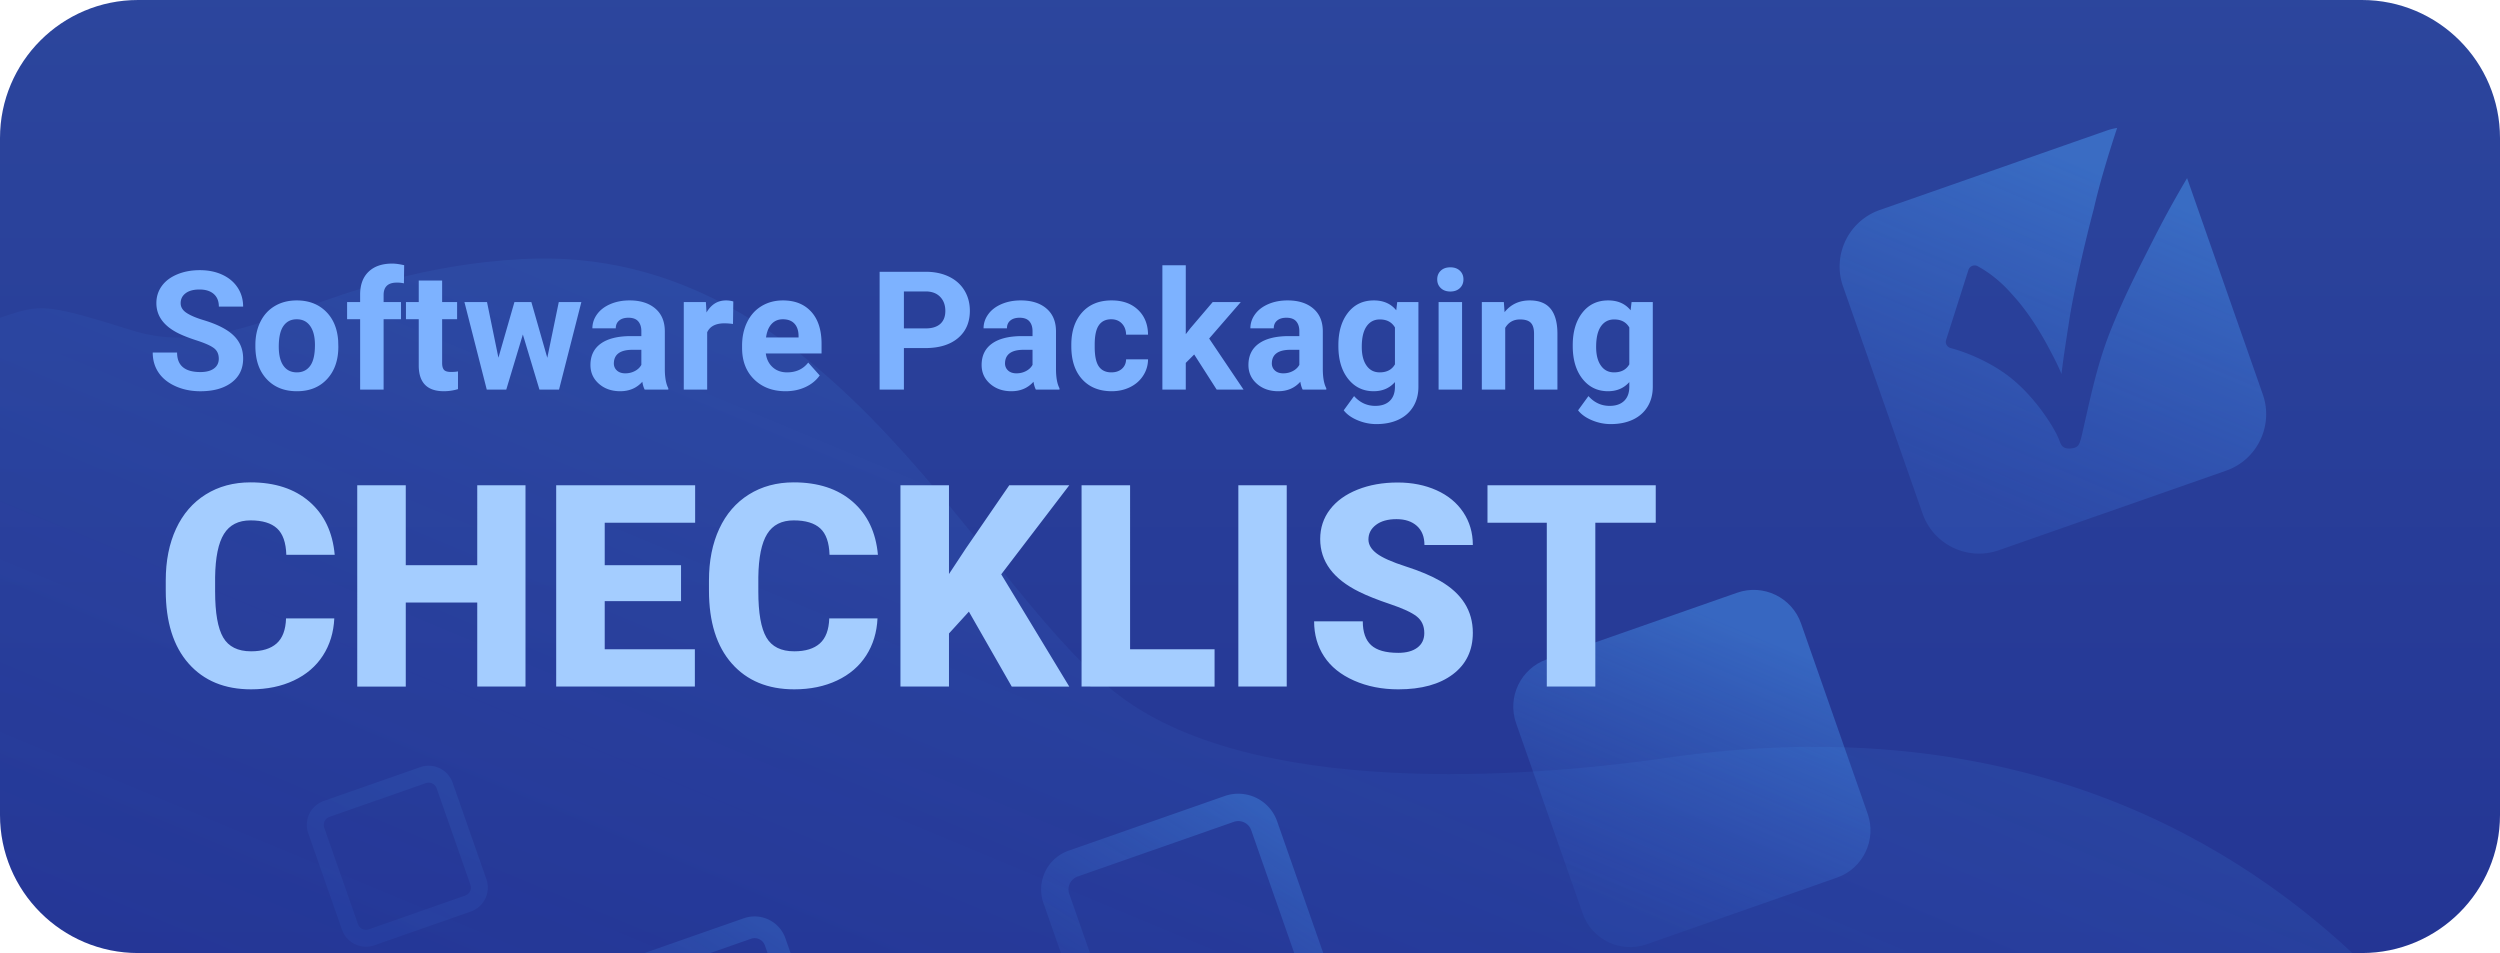
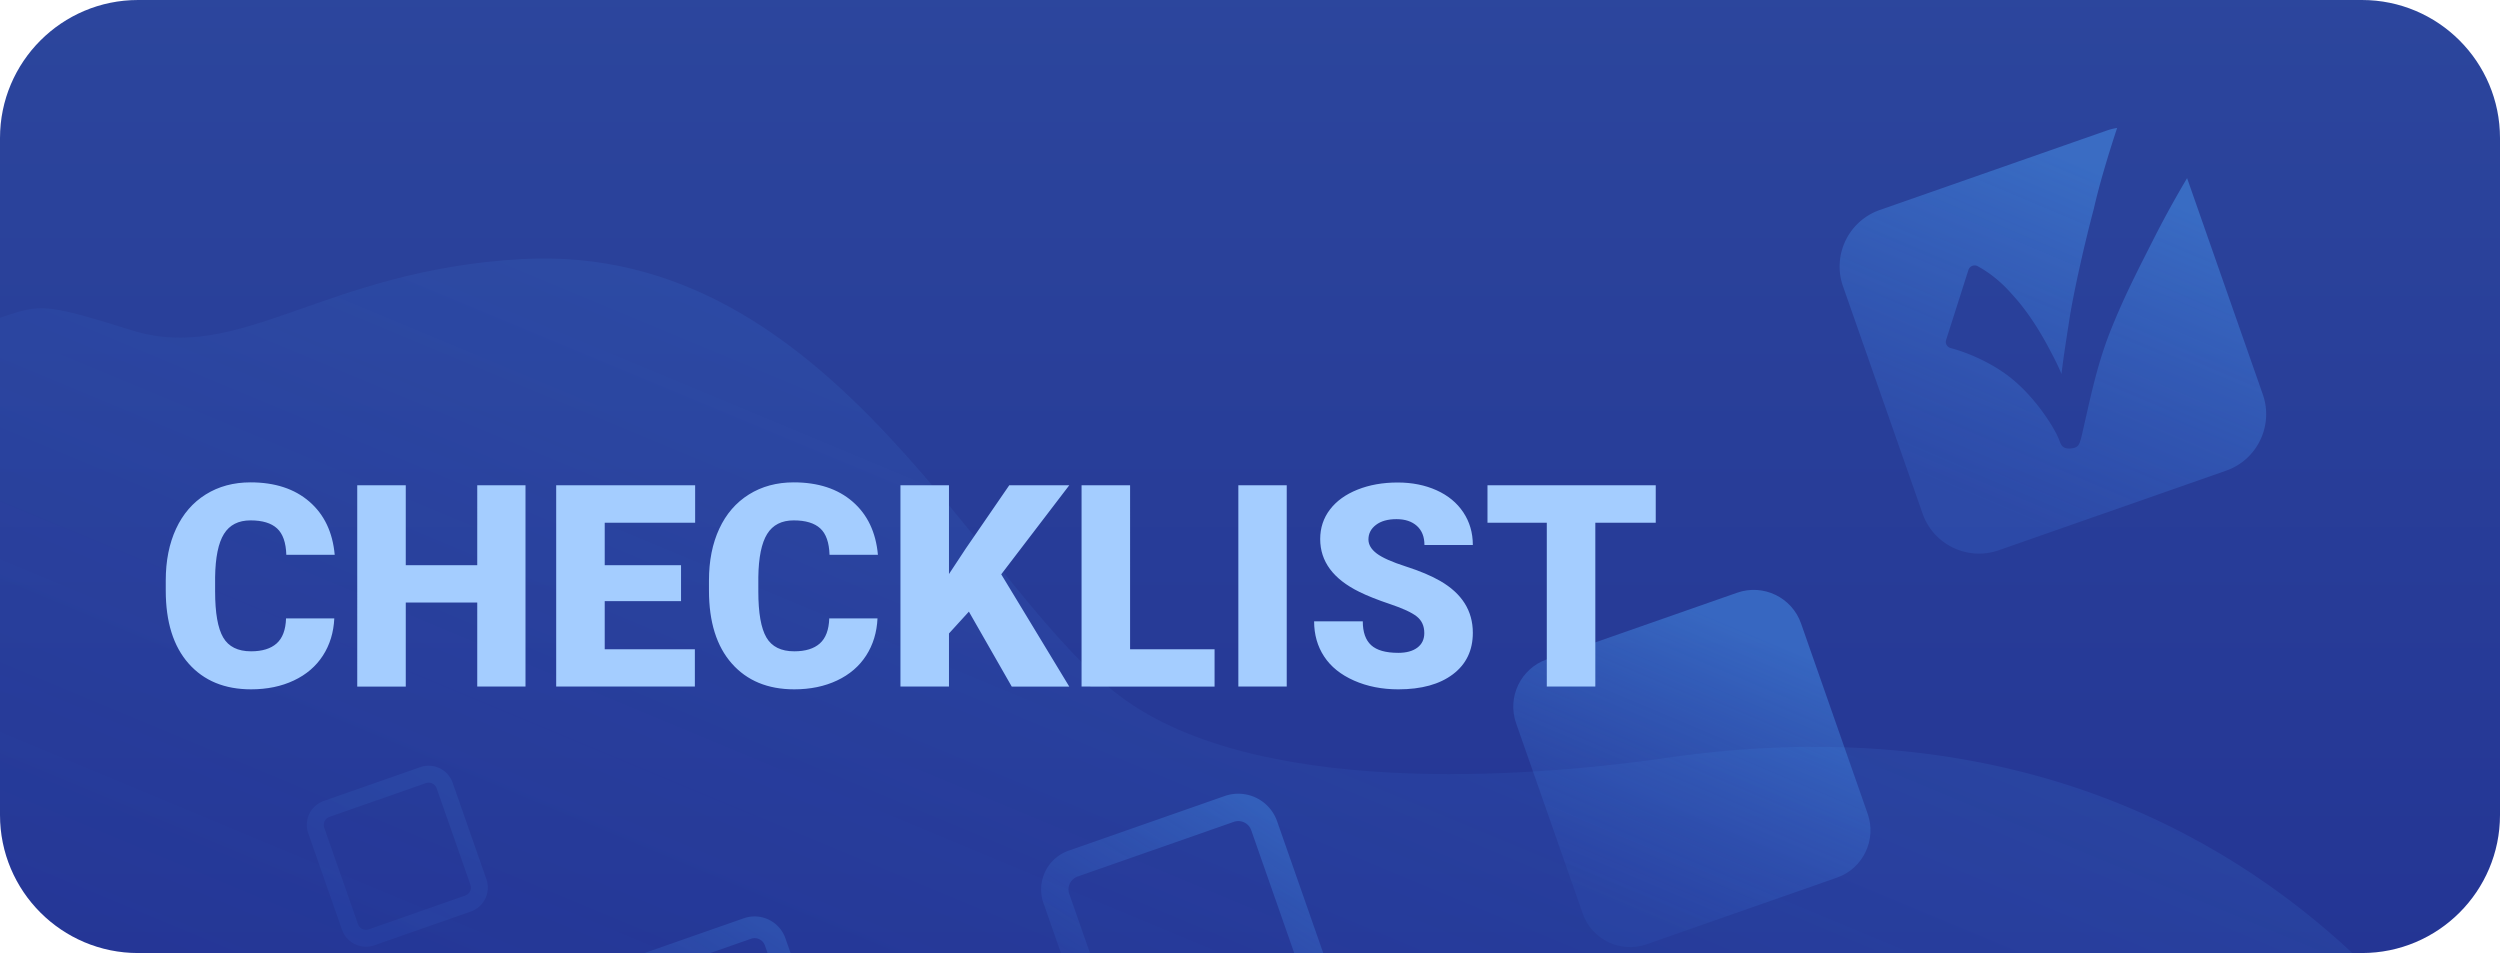
<svg xmlns="http://www.w3.org/2000/svg" xmlns:xlink="http://www.w3.org/1999/xlink" version="1.1" id="Layer_1" x="0" y="0" viewBox="0 0 362 138" xml:space="preserve">
  <style>.st10{fill:#7db2ff}.st11{fill:#a4cdff}</style>
  <defs>
    <path id="SVGID_1_" d="M342 138H20c-11.046 0-20-8.954-20-20V20C0 8.954 8.954 0 20 0h322c11.046 0 20 8.954 20 20v98c0 11.046-8.954 20-20 20z" />
  </defs>
  <clipPath id="SVGID_00000042709182620586250230000004970678364166076304_">
    <use xlink:href="#SVGID_1_" overflow="visible" />
  </clipPath>
  <g clip-path="url(#SVGID_00000042709182620586250230000004970678364166076304_)">
    <defs>
      <path id="SVGID_00000025420958292010088950000015203746301969613230_" d="M-12.601-29.984h376.389v197.968H-12.601z" />
    </defs>
    <clipPath id="SVGID_00000143597978537012371290000003619424995169533119_">
      <use xlink:href="#SVGID_00000025420958292010088950000015203746301969613230_" overflow="visible" />
    </clipPath>
    <linearGradient id="Rectangle_42-2_00000105428207874889044200000002313365447223325355_" gradientUnits="userSpaceOnUse" x1="176.874" y1="172.559" x2="176.874" y2="-24.676">
      <stop offset="0" stop-color="#223192" />
      <stop offset=".976" stop-color="#2d489e" />
    </linearGradient>
    <path id="Rectangle_42-2_2_" d="M362.785-36.466c2.162 0 3.914 3.845 3.914 8.587v189.772c0 4.742-1.752 8.587-3.914 8.587H-9.037c-2.162 0-3.914-3.845-3.914-8.587V-27.879c0-4.742 1.752-8.587 3.914-8.587h371.822z" clip-path="url(#SVGID_00000143597978537012371290000003619424995169533119_)" fill="url(#Rectangle_42-2_00000105428207874889044200000002313365447223325355_)" />
    <linearGradient id="SVGID_00000006706796883793005310000012067412217255951038_" gradientUnits="userSpaceOnUse" x1="2149.159" y1="805.764" x2="2205.304" y2="632.319" gradientTransform="matrix(-.782 -.69 -.726 .822 2359.965 1061.703)">
      <stop offset="0" stop-color="#2a34ba" stop-opacity="0" />
      <stop offset=".986" stop-color="#4fa9ff" stop-opacity=".1" />
    </linearGradient>
    <path d="M19.049 47.817c15.765 4.943 27.776-8.699 56.492-10.301 45.582-2.543 66.566 49.272 87.579 63.974s62.343 10.555 78.08 8.265c96.095-13.984 127.469 67.633 127.469 67.633L28.715 196.394-81.876 90.354s54.225-53.125 63.942-52.307-16.574 17.722 12.538 9.706c11.691-3.403 8.68-4.88 24.445.064z" clip-path="url(#SVGID_00000143597978537012371290000003619424995169533119_)" fill="url(#SVGID_00000006706796883793005310000012067412217255951038_)" />
    <g>
      <linearGradient id="boxes_00000096034903821292891580000014270910480759218848_" gradientUnits="userSpaceOnUse" x1="53.691" y1="80.758" x2="71.159" y2="67.135" gradientTransform="rotate(-19.294 202.004 108.646)">
        <stop offset="0" stop-color="#407be2" stop-opacity=".1" />
        <stop offset=".989" stop-color="#4fa9ff" stop-opacity=".1" />
      </linearGradient>
      <path id="boxes_6_" d="M68.177 131.989l-13.97 4.891a3.68 3.68 0 01-4.683-2.254l-4.89-13.968a3.68 3.68 0 012.254-4.683l13.97-4.891a3.68 3.68 0 014.683 2.254l4.89 13.969a3.678 3.678 0 01-2.254 4.682zm-20.479-13.702a1.227 1.227 0 00-.751 1.561l4.89 13.969c.223.637.924.974 1.561.751l13.97-4.891c.637-.223.974-.923.751-1.561l-4.89-13.969a1.226 1.226 0 00-1.561-.751l-13.97 4.891z" fill="url(#boxes_00000096034903821292891580000014270910480759218848_)" />
      <linearGradient id="boxes_00000131339099688765757870000009428168542126490528_" gradientUnits="userSpaceOnUse" x1="153.42" y1="133.358" x2="181.687" y2="111.312" gradientTransform="rotate(-19.294 202.004 108.646)">
        <stop offset="0" stop-color="#407be2" stop-opacity=".1" />
        <stop offset=".989" stop-color="#4fa9ff" stop-opacity=".3" />
      </linearGradient>
      <path id="boxes_5_" d="M189.187 149.094l-22.608 7.914a5.954 5.954 0 01-7.578-3.648l-7.913-22.605a5.954 5.954 0 013.648-7.578l22.608-7.914a5.954 5.954 0 017.578 3.648l7.914 22.606a5.955 5.955 0 01-3.649 7.577zm-33.141-22.175a1.985 1.985 0 00-1.216 2.525l7.914 22.606a1.985 1.985 0 002.525 1.216l22.608-7.914a1.985 1.985 0 001.216-2.525l-7.914-22.606a1.985 1.985 0 00-2.525-1.216l-22.608 7.914z" fill="url(#boxes_00000131339099688765757870000009428168542126490528_)" />
      <linearGradient id="boxes_00000087413692199198814730000003924341199916743815_" gradientUnits="userSpaceOnUse" x1="86.629" y1="121.559" x2="109.055" y2="104.068" gradientTransform="rotate(-19.294 202.004 108.646)">
        <stop offset="0" stop-color="#407be2" stop-opacity=".1" />
        <stop offset=".983" stop-color="#4fa9ff" stop-opacity=".2" />
      </linearGradient>
      <path id="boxes_4_" d="M117.109 159.803l-17.937 6.279a4.725 4.725 0 01-6.013-2.894l-6.278-17.934a4.725 4.725 0 012.894-6.013l17.937-6.279a4.725 4.725 0 016.013 2.894l6.279 17.936a4.724 4.724 0 01-2.895 6.011zm-26.294-17.592a1.576 1.576 0 00-.965 2.004l6.279 17.936a1.576 1.576 0 002.004.965l17.937-6.279a1.576 1.576 0 00.965-2.004l-6.279-17.936a1.576 1.576 0 00-2.004-.965l-17.937 6.279z" fill="url(#boxes_00000087413692199198814730000003924341199916743815_)" />
      <linearGradient id="SVGID_00000143591049770708368940000013087783802586712493_" gradientUnits="userSpaceOnUse" x1="226.93" y1="141.622" x2="256.294" y2="109.235" gradientTransform="rotate(-19.294 202.004 108.646)">
        <stop offset="0" stop-color="#407be2" stop-opacity=".1" />
        <stop offset=".989" stop-color="#4fa9ff" stop-opacity=".4" />
      </linearGradient>
      <path d="M265.99 127.081l-27.57 9.651c-3.774 1.321-7.92-.675-9.242-4.449l-9.65-27.567c-1.321-3.774.675-7.92 4.449-9.242l27.57-9.651c3.774-1.321 7.92.675 9.242 4.449l9.651 27.568c1.319 3.776-.675 7.92-4.45 9.241z" fill="url(#SVGID_00000143591049770708368940000013087783802586712493_)" />
      <linearGradient id="SVGID_00000023994816220079392000000007368525262950676878_" gradientUnits="userSpaceOnUse" x1="293.795" y1="103.648" x2="328.153" y2="65.753" gradientTransform="rotate(-19.294 202.004 108.646)">
        <stop offset="0" stop-color="#407be2" stop-opacity=".2" />
        <stop offset="1" stop-color="#4fa9ff" stop-opacity=".4" />
      </linearGradient>
      <path d="M312.017 34.269c-2.501 4.946-4.416 8.601-6.487 13.804-2.038 5.207-2.921 9.997-4.193 15.421-.248.73-.28 1.369-1.555 1.446-1.275.077-1.366-.648-1.665-1.362l-.002-.012c-.72-1.77-3.589-6.328-7.344-9.154-3.048-2.295-6.598-3.57-8.301-4.008-.525-.134-.837-.657-.674-1.172l3.237-10.156a.937.937 0 011.337-.527c2.907 1.606 4.492 3.479 6.047 5.3 1.649 2.047 2.971 4.151 4.129 6.315.712 1.334 1.396 2.602 1.955 3.992.297-2.449.63-4.603 1.096-7.558.492-3.434 2.079-10.696 3.587-16.363.729-3.228 1.893-7.202 3.374-11.71-.489.08-.977.195-1.461.364l-32.921 11.525c-4.507 1.578-6.89 6.528-5.312 11.035l11.523 32.916c1.578 4.507 6.528 6.89 11.035 5.312l32.921-11.525c4.507-1.578 6.889-6.525 5.313-11.033l-10.965-31.323a151.086 151.086 0 00-4.674 8.473z" fill="url(#SVGID_00000023994816220079392000000007368525262950676878_)" />
    </g>
  </g>
  <g>
-     <path class="st10" d="M31.679 51.938c0-.664-.234-1.174-.703-1.529s-1.312-.73-2.531-1.125-2.184-.783-2.895-1.166c-1.938-1.047-2.906-2.457-2.906-4.23 0-.922.26-1.744.779-2.467s1.266-1.287 2.238-1.693 2.064-.609 3.275-.609c1.219 0 2.305.221 3.258.662s1.693 1.064 2.221 1.869.791 1.719.791 2.742H31.69c0-.781-.246-1.389-.738-1.822s-1.184-.65-2.074-.65c-.859 0-1.527.182-2.004.545s-.715.842-.715 1.436c0 .555.279 1.02.838 1.395s1.381.727 2.467 1.055c2 .602 3.457 1.348 4.371 2.238s1.371 2 1.371 3.328c0 1.477-.559 2.635-1.676 3.475s-2.621 1.26-4.512 1.26c-1.312 0-2.508-.24-3.586-.721s-1.9-1.139-2.467-1.975-.85-1.805-.85-2.906h3.527c0 1.883 1.125 2.824 3.375 2.824.836 0 1.488-.17 1.957-.51s.705-.817.705-1.426zM36.979 49.958c0-1.258.242-2.379.727-3.363s1.182-1.746 2.092-2.285 1.967-.809 3.17-.809c1.711 0 3.107.523 4.189 1.57s1.686 2.469 1.811 4.266l.023.867c0 1.945-.543 3.506-1.629 4.682s-2.543 1.764-4.371 1.764-3.287-.586-4.377-1.758-1.635-2.766-1.635-4.781v-.153zm3.387.24c0 1.205.227 2.126.68 2.764s1.102.957 1.945.957c.82 0 1.461-.315 1.922-.945s.691-1.637.691-3.022c0-1.182-.23-2.097-.691-2.747s-1.109-.974-1.945-.974c-.828 0-1.469.323-1.922.968s-.68 1.645-.68 2.999zM52.147 56.415V46.219H50.26v-2.484h1.887v-1.078c0-1.422.408-2.525 1.225-3.311s1.959-1.178 3.428-1.178c.469 0 1.043.078 1.723.234l-.035 2.625a4.334 4.334 0 00-1.031-.105c-1.273 0-1.91.598-1.91 1.793v1.02h2.52v2.484h-2.52v10.195h-3.4zM64.021 40.618v3.117h2.168v2.484h-2.168v6.328c0 .469.09.805.27 1.008s.523.305 1.031.305c.375 0 .707-.027.996-.082v2.566a6.978 6.978 0 01-2.051.305c-2.375 0-3.586-1.199-3.633-3.598v-6.832h-1.852v-2.484h1.852v-3.117h3.387zM79.248 51.809l1.664-8.074h3.27l-3.234 12.68h-2.836l-2.402-7.98-2.402 7.98h-2.824l-3.234-12.68h3.27l1.652 8.062 2.32-8.062h2.449l2.307 8.074zM93.349 56.415c-.156-.305-.27-.684-.34-1.137-.82.914-1.887 1.371-3.199 1.371-1.242 0-2.271-.359-3.088-1.078s-1.225-1.625-1.225-2.719c0-1.344.498-2.375 1.494-3.094s2.436-1.082 4.318-1.09h1.559v-.727c0-.586-.15-1.055-.451-1.406s-.775-.527-1.424-.527c-.57 0-1.018.137-1.342.41s-.486.648-.486 1.125h-3.387c0-.734.227-1.414.68-2.039s1.094-1.115 1.922-1.471 1.758-.533 2.789-.533c1.562 0 2.803.393 3.721 1.178s1.377 1.889 1.377 3.311v5.496c.008 1.203.176 2.113.504 2.73v.199h-3.422zm-2.801-2.356c.5 0 .961-.111 1.383-.334s.734-.521.938-.896v-2.18h-1.266c-1.695 0-2.598.586-2.707 1.758l-.012.199c0 .422.148.77.445 1.043s.703.41 1.219.41zM106.137 46.911a9.29 9.29 0 00-1.219-.094c-1.281 0-2.121.434-2.52 1.301v8.297h-3.387v-12.68h3.199l.094 1.512c.68-1.164 1.621-1.746 2.824-1.746.375 0 .727.051 1.055.152l-.046 3.258zM113.746 56.649c-1.859 0-3.373-.57-4.541-1.711s-1.752-2.66-1.752-4.559v-.328c0-1.273.246-2.412.738-3.416s1.189-1.777 2.092-2.32 1.932-.814 3.088-.814c1.734 0 3.1.547 4.096 1.641s1.494 2.645 1.494 4.652v1.383h-8.074c.109.828.439 1.492.99 1.992s1.248.75 2.092.75c1.305 0 2.324-.473 3.059-1.418l1.664 1.863c-.508.719-1.195 1.279-2.062 1.682s-1.83.603-2.884.603zm-.387-10.418c-.672 0-1.217.228-1.635.683-.418.456-.686 1.106-.803 1.954h4.711v-.271c-.016-.753-.219-1.336-.609-1.748-.391-.412-.945-.618-1.664-.618zM130.885 50.403v6.012h-3.516V39.352h6.656c1.281 0 2.408.234 3.381.703.972.469 1.72 1.135 2.244 1.998s.785 1.846.785 2.947c0 1.672-.572 2.99-1.717 3.955-1.144.965-2.728 1.447-4.751 1.447h-3.082zm0-2.848h3.141c.93 0 1.639-.219 2.127-.656s.732-1.062.732-1.875c0-.836-.246-1.512-.738-2.027s-1.172-.781-2.039-.797h-3.223v5.355zM149.991 56.415c-.156-.305-.27-.684-.34-1.137-.82.914-1.887 1.371-3.199 1.371-1.242 0-2.271-.359-3.088-1.078s-1.225-1.625-1.225-2.719c0-1.344.498-2.375 1.494-3.094s2.436-1.082 4.318-1.09h1.559v-.727c0-.586-.15-1.055-.451-1.406s-.775-.527-1.424-.527c-.57 0-1.018.137-1.342.41s-.486.648-.486 1.125h-3.387c0-.734.227-1.414.68-2.039s1.094-1.115 1.922-1.471 1.758-.533 2.789-.533c1.562 0 2.803.393 3.721 1.178s1.377 1.889 1.377 3.311v5.496c.008 1.203.176 2.113.504 2.73v.199h-3.422zm-2.801-2.356c.5 0 .961-.111 1.383-.334s.734-.521.938-.896v-2.18h-1.266c-1.695 0-2.598.586-2.707 1.758l-.012.199c0 .422.148.77.445 1.043s.704.41 1.219.41zM160.928 53.918c.625 0 1.133-.172 1.523-.516s.594-.801.609-1.371h3.176c-.008.859-.242 1.646-.703 2.361s-1.092 1.27-1.893 1.664-1.686.592-2.654.592c-1.812 0-3.242-.576-4.289-1.729s-1.57-2.744-1.57-4.775v-.223c0-1.953.52-3.512 1.559-4.676s2.465-1.746 4.277-1.746c1.586 0 2.857.451 3.814 1.354s1.443 2.104 1.459 3.604h-3.176c-.016-.66-.219-1.196-.609-1.608-.391-.413-.906-.619-1.547-.619-.789 0-1.385.288-1.787.863-.402.575-.604 1.508-.604 2.799v.352c0 1.307.199 2.246.598 2.817.399.572 1.004.857 1.817.857zM172.919 51.329l-1.219 1.219v3.867h-3.387v-18h3.387v9.973l.656-.844 3.246-3.809h4.066l-4.582 5.285 4.98 7.395h-3.891l-3.256-5.086zM188.626 56.415c-.156-.305-.27-.684-.34-1.137-.82.914-1.887 1.371-3.199 1.371-1.242 0-2.271-.359-3.088-1.078s-1.225-1.625-1.225-2.719c0-1.344.498-2.375 1.494-3.094s2.436-1.082 4.318-1.09h1.559v-.727c0-.586-.15-1.055-.451-1.406s-.775-.527-1.424-.527c-.57 0-1.018.137-1.342.41s-.486.648-.486 1.125h-3.387c0-.734.227-1.414.68-2.039s1.094-1.115 1.922-1.471 1.758-.533 2.789-.533c1.562 0 2.803.393 3.721 1.178s1.377 1.889 1.377 3.311v5.496c.008 1.203.176 2.113.504 2.73v.199h-3.422zm-2.801-2.356c.5 0 .961-.111 1.383-.334s.734-.521.938-.896v-2.18h-1.266c-1.695 0-2.598.586-2.707 1.758l-.012.199c0 .422.148.77.445 1.043s.704.41 1.219.41zM193.797 49.981c0-1.945.463-3.512 1.389-4.699s2.174-1.781 3.744-1.781c1.391 0 2.473.477 3.246 1.43l.141-1.195h3.07v12.258c0 1.109-.252 2.074-.756 2.895s-1.213 1.445-2.127 1.875-1.984.645-3.211.645c-.93 0-1.836-.186-2.719-.557s-1.551-.85-2.004-1.436l1.5-2.062c.844.945 1.867 1.418 3.07 1.418.898 0 1.598-.24 2.098-.721s.75-1.162.75-2.045v-.68c-.781.883-1.809 1.324-3.082 1.324-1.523 0-2.756-.596-3.697-1.787s-1.412-2.771-1.412-4.74v-.142zm3.387.252c0 1.15.23 2.052.691 2.706s1.094.98 1.898.98c1.031 0 1.77-.387 2.215-1.162v-5.34c-.453-.774-1.184-1.162-2.191-1.162-.812 0-1.451.333-1.916.998s-.697 1.658-.697 2.98zM208.109 40.454c0-.508.17-.926.51-1.254s.803-.492 1.389-.492c.578 0 1.039.164 1.383.492s.516.746.516 1.254c0 .516-.174.938-.521 1.266s-.807.492-1.377.492-1.029-.164-1.377-.492-.523-.751-.523-1.266zm3.598 15.961h-3.398v-12.68h3.398v12.68zM217.757 43.735l.105 1.465c.906-1.133 2.121-1.699 3.645-1.699 1.344 0 2.344.395 3 1.184s.992 1.969 1.008 3.539v8.191h-3.387v-8.109c0-.719-.156-1.24-.469-1.564s-.832-.486-1.559-.486c-.953 0-1.668.406-2.145 1.219v8.941h-3.387v-12.68h3.189zM227.733 49.981c0-1.945.463-3.512 1.389-4.699s2.174-1.781 3.744-1.781c1.391 0 2.473.477 3.246 1.43l.141-1.195h3.07v12.258c0 1.109-.252 2.074-.756 2.895s-1.213 1.445-2.127 1.875-1.984.645-3.211.645c-.93 0-1.836-.186-2.719-.557s-1.551-.85-2.004-1.436l1.5-2.062c.844.945 1.867 1.418 3.07 1.418.898 0 1.598-.24 2.098-.721s.75-1.162.75-2.045v-.68c-.781.883-1.809 1.324-3.082 1.324-1.523 0-2.756-.596-3.697-1.787s-1.412-2.771-1.412-4.74v-.142zm3.387.252c0 1.15.23 2.052.691 2.706s1.094.98 1.898.98c1.031 0 1.77-.387 2.215-1.162v-5.34c-.453-.774-1.184-1.162-2.191-1.162-.812 0-1.451.333-1.916.998s-.697 1.658-.697 2.98z" />
    <path class="st11" d="M48.405 89.546c-.094 2.028-.641 3.82-1.642 5.375s-2.406 2.76-4.214 3.613c-1.809.854-3.874 1.281-6.196 1.281-3.831 0-6.847-1.248-9.049-3.744-2.202-2.495-3.303-6.019-3.303-10.57V84.06c0-2.855.497-5.354 1.492-7.497.994-2.142 2.425-3.797 4.294-4.965 1.868-1.168 4.03-1.752 6.486-1.752 3.537 0 6.379.932 8.528 2.793 2.148 1.862 3.37 4.428 3.664 7.697h-7.007c-.054-1.774-.5-3.049-1.341-3.823s-2.122-1.161-3.844-1.161c-1.749 0-3.03.654-3.844 1.962-.814 1.308-1.241 3.396-1.281 6.266v2.062c0 3.11.391 5.332 1.171 6.666.781 1.335 2.125 2.002 4.034 2.002 1.615 0 2.849-.38 3.704-1.141.854-.761 1.308-1.969 1.361-3.623h6.987zM76.092 99.415h-6.987V87.243h-10.35v12.172h-7.027V70.267h7.027v11.571h10.35V70.267h6.987v29.148zM98.614 87.043H87.563v6.967h13.053v5.405h-20.08V70.267h20.12v5.425H87.563v6.146h11.051v5.205zM127.062 89.546c-.094 2.028-.641 3.82-1.642 5.375s-2.406 2.76-4.214 3.613c-1.809.854-3.874 1.281-6.196 1.281-3.831 0-6.847-1.248-9.049-3.744-2.202-2.495-3.303-6.019-3.303-10.57V84.06c0-2.855.497-5.354 1.492-7.497.994-2.142 2.425-3.797 4.294-4.965 1.868-1.168 4.03-1.752 6.486-1.752 3.537 0 6.379.932 8.528 2.793 2.148 1.862 3.37 4.428 3.664 7.697h-7.007c-.054-1.774-.5-3.049-1.341-3.823s-2.122-1.161-3.844-1.161c-1.749 0-3.03.654-3.844 1.962-.814 1.308-1.241 3.396-1.281 6.266v2.062c0 3.11.391 5.332 1.171 6.666.781 1.335 2.125 2.002 4.034 2.002 1.615 0 2.849-.38 3.704-1.141.854-.761 1.308-1.969 1.361-3.623h6.987zM140.295 88.564l-2.883 3.163v7.688h-7.027V70.267h7.027V83.12l2.443-3.704 6.285-9.148h8.689l-9.85 12.893 9.85 16.256h-8.328l-6.206-10.853zM163.637 94.01h12.232v5.405H156.61V70.267h7.026V94.01zM186.319 99.415h-7.007V70.267h7.007v29.148zM206.238 91.667c0-1.027-.363-1.828-1.091-2.402-.728-.573-2.005-1.167-3.833-1.781-1.829-.613-3.324-1.208-4.484-1.782-3.777-1.854-5.666-4.404-5.666-7.647 0-1.614.471-3.039 1.411-4.273.941-1.234 2.272-2.195 3.994-2.883s3.656-1.032 5.806-1.032c2.095 0 3.974.375 5.636 1.122 1.661.747 2.952 1.812 3.874 3.193.92 1.381 1.381 2.959 1.381 4.734h-7.007c0-1.188-.364-2.108-1.091-2.763-.728-.654-1.712-.981-2.953-.981-1.255 0-2.246.277-2.973.831-.728.554-1.092 1.258-1.092 2.112 0 .747.4 1.425 1.201 2.032s2.209 1.234 4.225 1.882c2.015.647 3.67 1.345 4.965 2.092 3.149 1.815 4.725 4.317 4.725 7.508 0 2.549-.961 4.551-2.883 6.006-1.922 1.454-4.558 2.182-7.908 2.182-2.361 0-4.501-.424-6.416-1.271s-3.356-2.008-4.324-3.483-1.451-3.173-1.451-5.095h7.047c0 1.562.403 2.713 1.211 3.453.808.741 2.119 1.111 3.934 1.111 1.162 0 2.079-.25 2.753-.751.672-.502 1.009-1.206 1.009-2.114zM239.751 75.691h-8.748v23.724h-7.027V75.691h-8.588v-5.425h24.363v5.425z" />
  </g>
</svg>